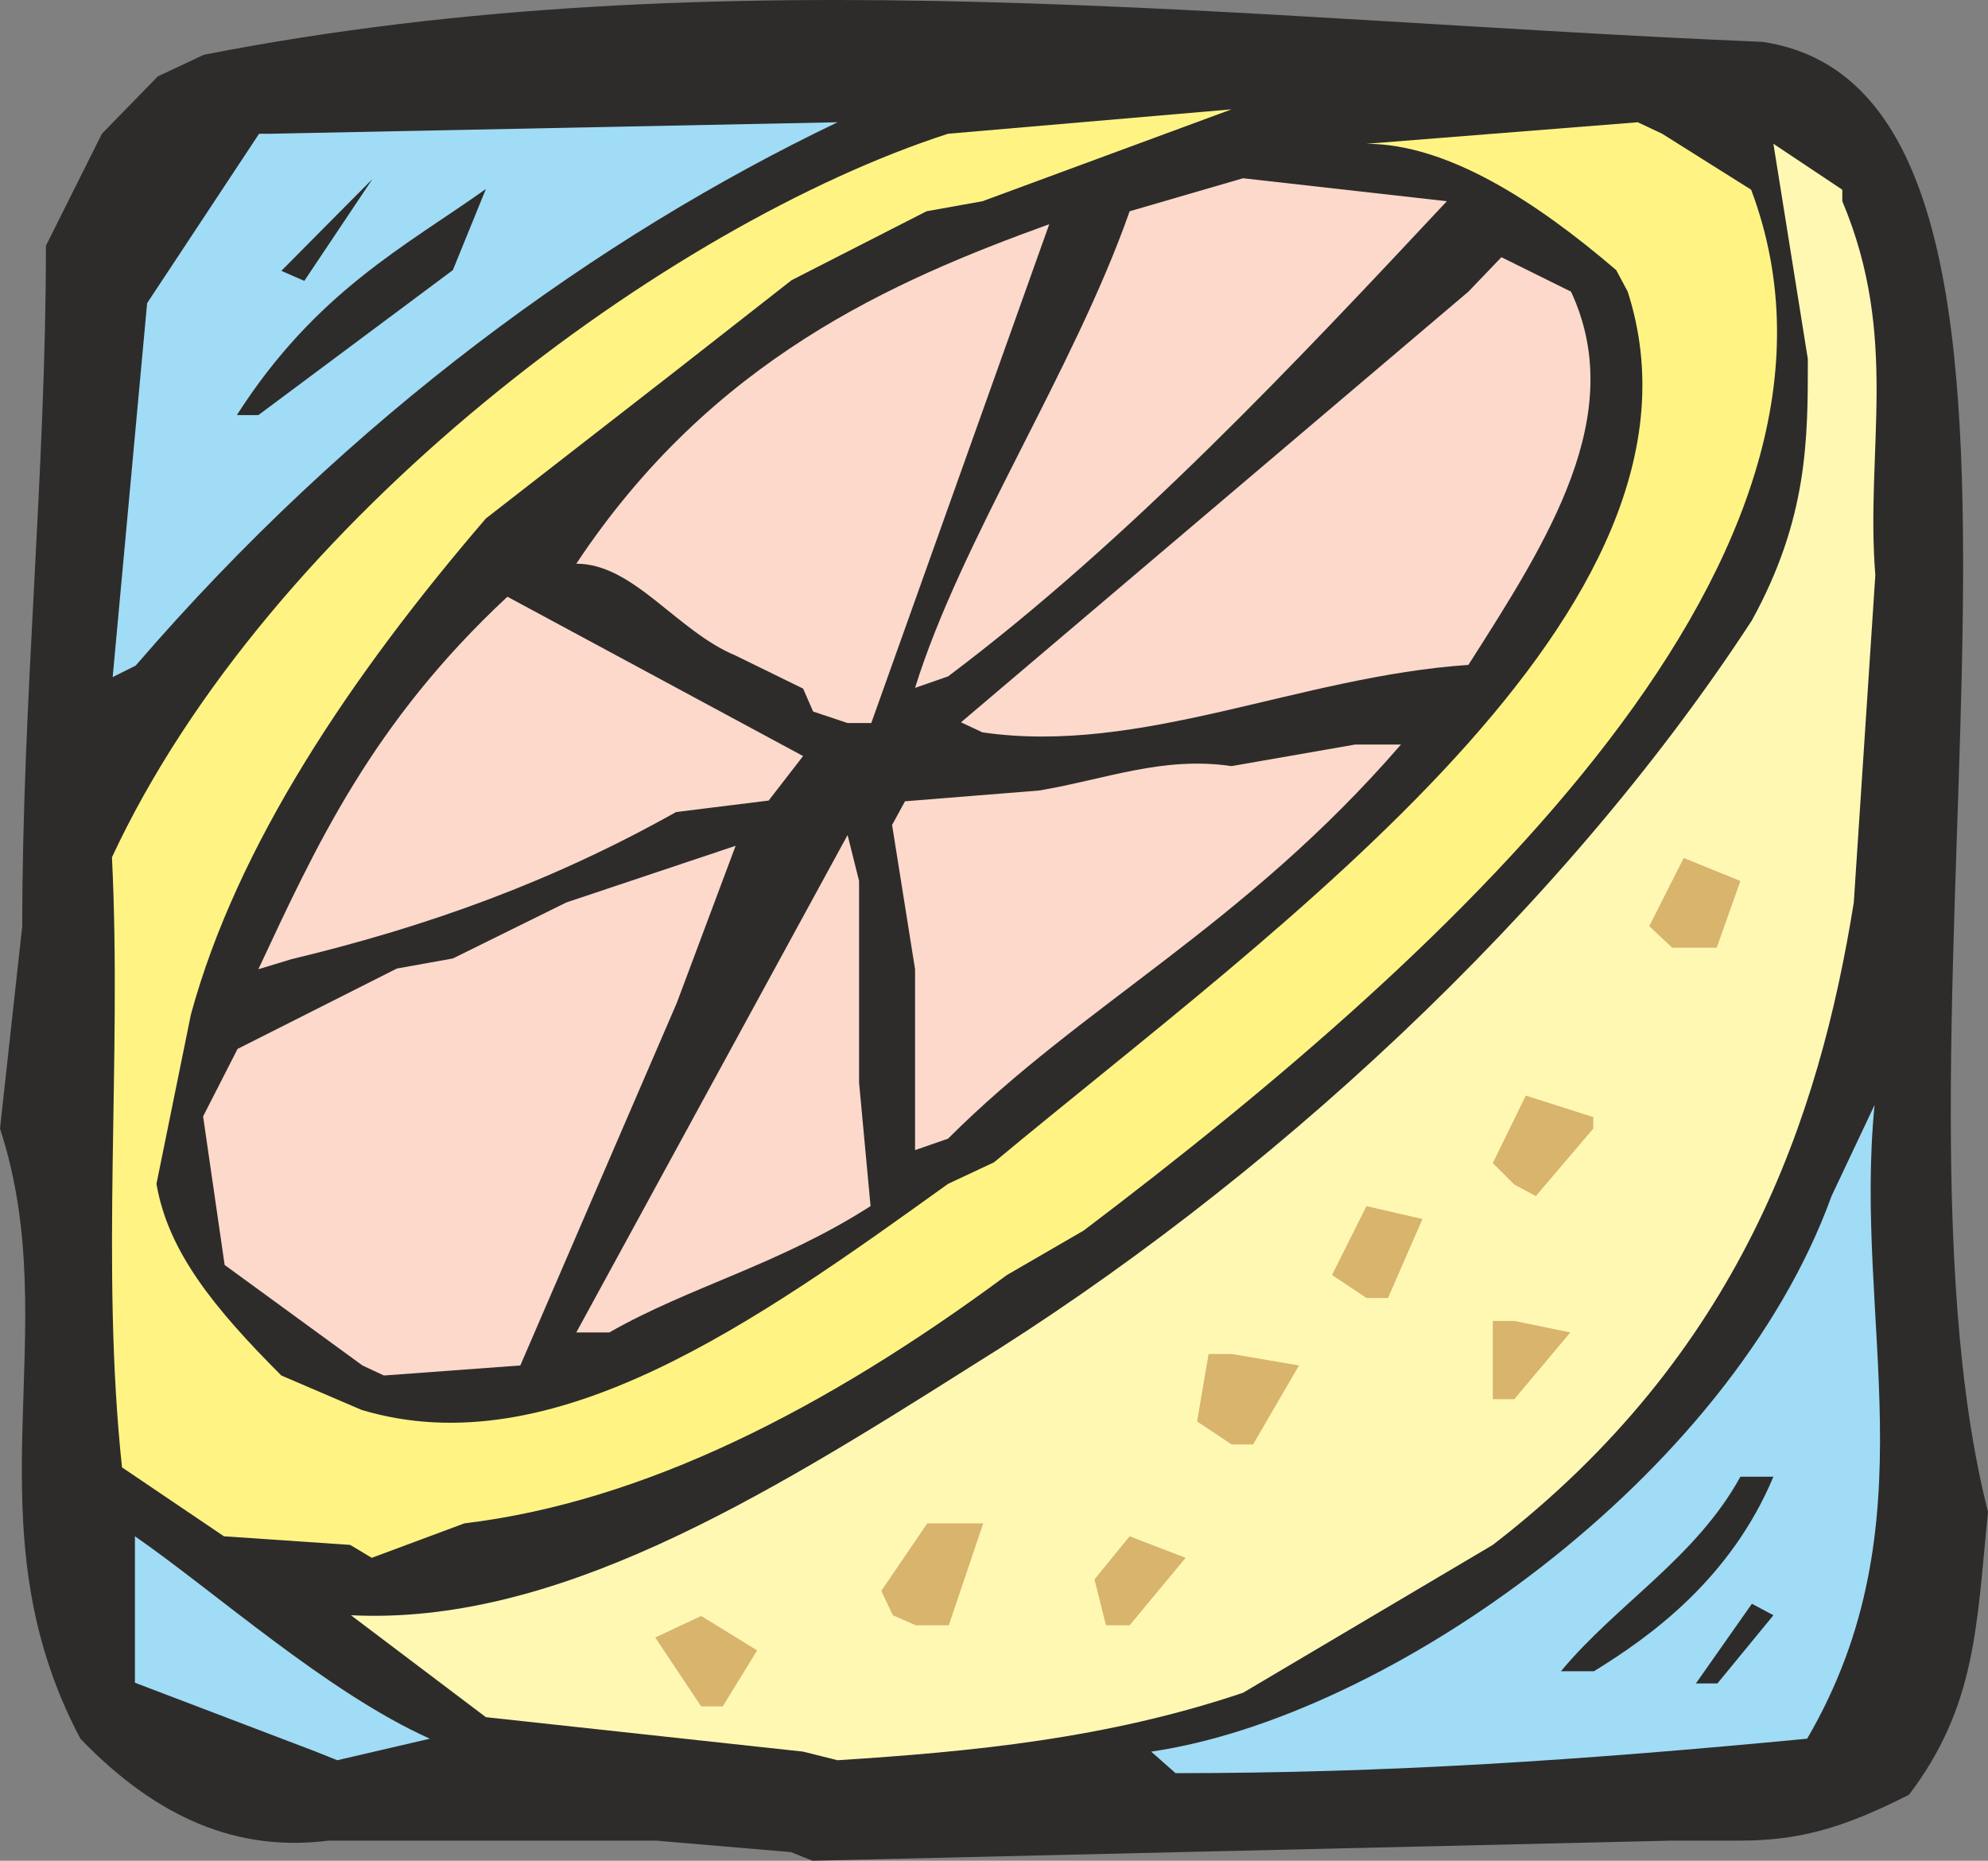
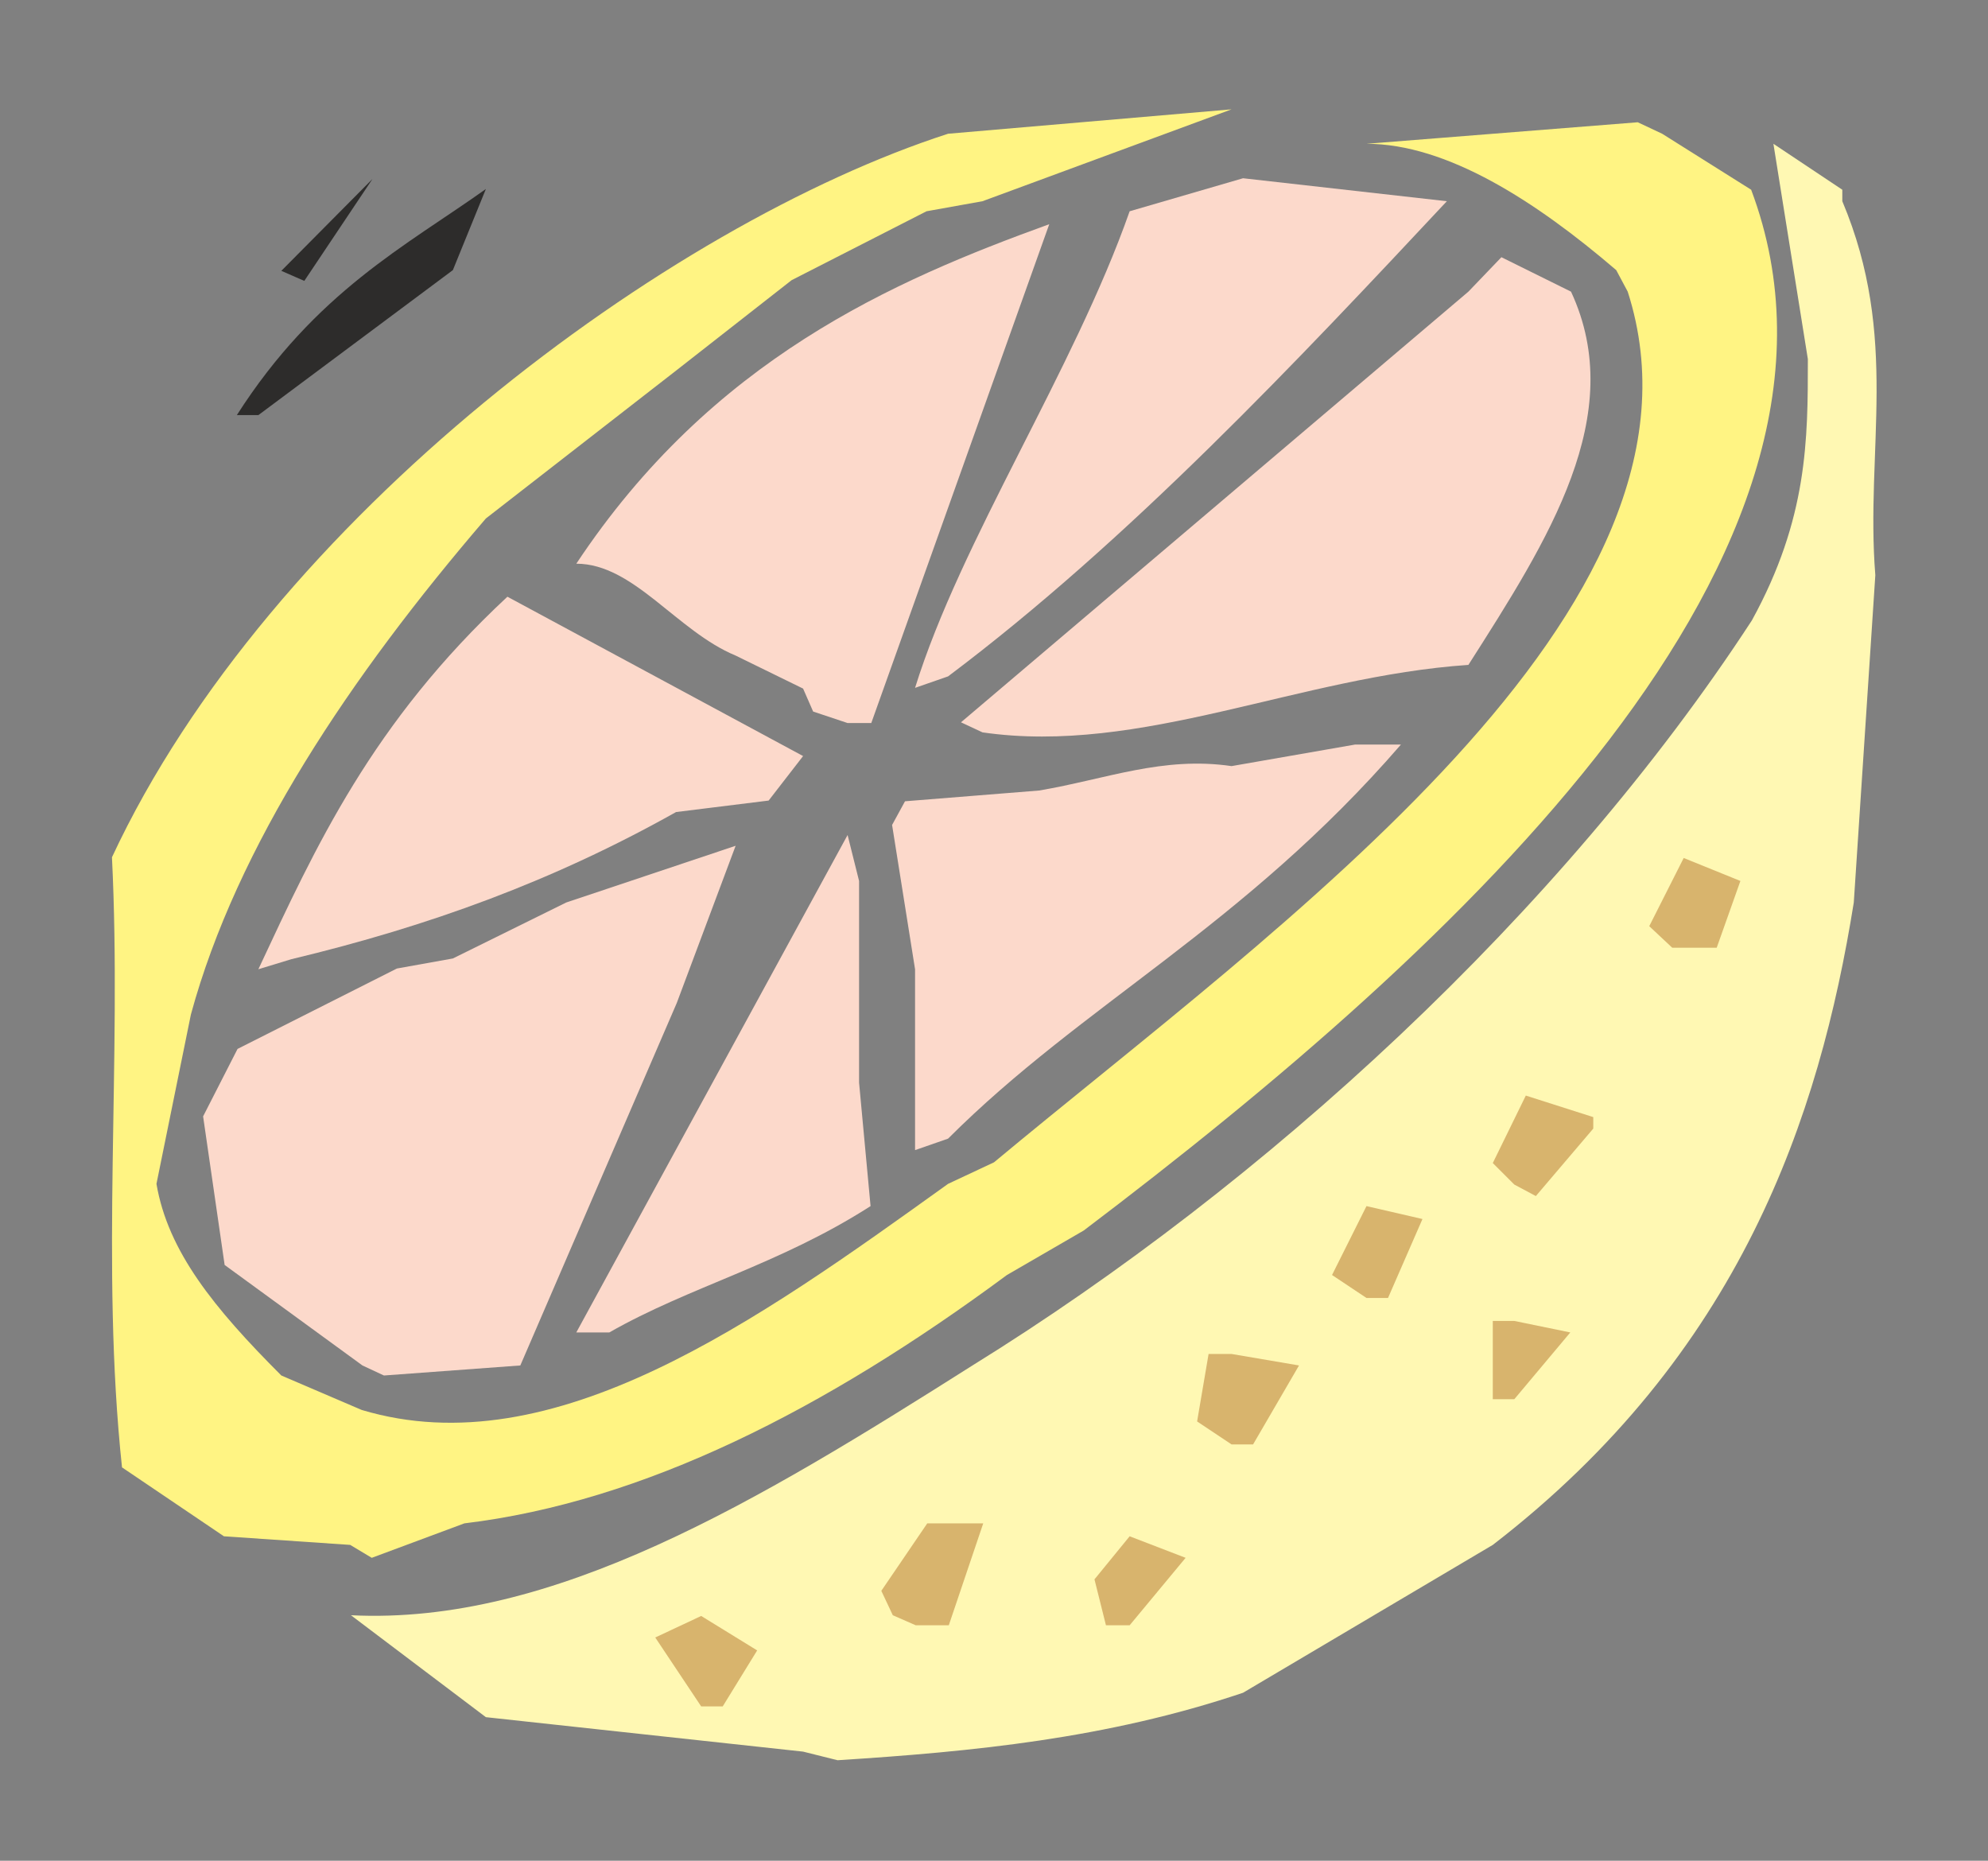
<svg xmlns="http://www.w3.org/2000/svg" height="248.864" viewBox="0 0 199.44 186.648" width="265.92">
  <rect x="0" y="0" width="199.44" height="186.648" fill="#808080" stroke="none" />
-   <path style="fill:#2d2c2b" d="m272.366 515.769-13.536-1.152h-32.832c-9.072 1.152-17.136-2.16-24.912-10.224-11.448-21.6-1.368-40.752-8.064-61.2l2.232-20.304c0-22.824 2.376-45.504 2.376-68.256l5.616-11.232 5.616-5.76 4.608-2.16c52.128-10.224 104.256-3.456 156.384-1.296 35.784 5.328 10.224 98.712 22.608 147.456-1.152 11.376-1.152 19.44-7.92 28.368-6.768 3.456-11.232 4.608-16.992 4.608h-6.768l-86.256 2.016z" transform="translate(-193.022 -329.985)" />
-   <path style="fill:#a0dcf5" d="M308.51 505.689c23.76-3.456 58.032-27.504 68.256-55.728l4.32-9.144c-2.16 21.672 5.832 41.976-6.768 63.576-22.608 2.16-42.048 3.456-63.36 3.456zm-83.808 0-18.144-6.912v-14.688c7.92 5.472 19.296 15.696 29.592 20.304l-9.288 2.16z" transform="translate(-193.022 -329.985)" />
  <path style="fill:#fff8b3" d="m273.59 505.689-31.824-3.456-13.536-10.224c20.304 1.008 40.752-11.376 62.352-25.056 29.304-18.144 59.04-45.36 78.192-74.736 5.616-10.224 5.616-18.144 5.616-26.208l-3.456-21.6 6.912 4.608v1.152c5.76 13.68 2.304 24.912 3.312 37.512l-2.16 32.832c-3.456 21.528-11.376 45.288-36.216 64.44l-25.056 14.832c-13.68 4.608-27.144 5.904-40.68 6.768z" transform="translate(-193.022 -329.985)" />
  <path style="fill:#d8b46d" d="m263.366 501.153-4.608-6.912 4.608-2.16 5.616 3.456-3.456 5.616z" transform="translate(-193.022 -329.985)" />
-   <path style="fill:#2d2c2b" d="M349.622 497.625c5.616-6.768 13.536-11.376 18-19.512h3.312c-4.32 10.296-12.384 16.056-18 19.512zm13.536 1.224 5.616-7.992 2.16 1.152-5.616 6.84z" transform="translate(-193.022 -329.985)" />
  <path style="fill:#d8b46d" d="m282.59 492.009-1.152-2.448 4.608-6.768h5.616l-3.456 10.224h-3.312zm21.384 1.008-1.152-4.608 3.528-4.32 5.616 2.16-5.616 6.768z" transform="translate(-193.022 -329.985)" />
  <path style="fill:#fff483" d="m228.158 484.953-12.672-.864-10.224-6.912c-2.16-20.304 0-40.824-1.008-61.2 15.84-33.984 55.8-63.504 83.88-72.576l28.44-2.448-24.984 9.216-5.616 1.008-13.536 6.912-11.592 9.072-19.08 14.832c-13.608 15.84-24.984 32.832-29.592 49.752l-3.456 16.992c1.152 6.768 5.76 12.456 12.528 19.224l8.064 3.456c19.224 5.76 39.672-8.928 58.824-22.68l4.608-2.16c28.44-23.688 73.8-55.512 63.576-87.336l-1.152-2.16c-8.064-6.912-16.992-12.672-25.056-12.672l27.216-2.16 2.448 1.152 8.928 5.616c13.68 36.432-29.376 75.96-66.96 104.4l-7.704 4.464c-18.288 13.536-36.504 22.752-54.432 24.912l-9.288 3.456z" transform="translate(-193.022 -329.985)" />
  <path style="fill:#d8b46d" d="m316.574 474.873-3.456-2.304 1.152-6.768h2.304l6.768 1.152-4.608 7.92zm26.208-4.536v-7.848h2.16l5.616 1.152-5.616 6.696z" transform="translate(-193.022 -329.985)" />
  <path style="fill:#fcd9cb" d="m229.382 466.953-13.824-10.08-2.16-14.904 3.456-6.768 15.984-8.064 5.616-1.008 11.376-5.616 16.992-5.688-5.904 15.768-15.696 36.36-13.68 1.008zm21.456-3.313 27.216-49.895 1.152 4.608v20.232l1.152 12.384c-9.216 5.904-18.144 8.064-26.208 12.672z" transform="translate(-193.022 -329.985)" />
  <path style="fill:#d8b46d" d="m330.11 460.185-3.456-2.304 3.456-6.912 5.616 1.296-3.456 7.92zm14.832-11.376-2.16-2.16 3.312-6.768 6.768 2.16v1.152l-5.76 6.768z" transform="translate(-193.022 -329.985)" />
  <path style="fill:#fcd9cb" d="M284.822 445.353v-18.144l-2.304-14.472 1.296-2.376 13.464-1.08c6.768-1.152 12.384-3.456 19.296-2.448l12.384-2.16h4.608c-15.84 18.288-31.896 25.992-45.432 39.528zm-65.88-18.144c5.76-12.312 11.376-24.696 24.984-37.368l29.664 15.984-3.456 4.464-9.288 1.152c-12.312 6.912-24.768 11.448-38.592 14.76z" transform="translate(-193.022 -329.985)" />
  <path style="fill:#d8b46d" d="m360.782 425.049-2.304-2.16 3.456-6.84 5.688 2.304-2.376 6.696h-1.152z" transform="translate(-193.022 -329.985)" />
  <path style="fill:#fcd9cb" d="m289.43 402.44 50.904-43.2 3.312-3.455 6.984 3.456c5.76 12.384-2.304 24.912-10.296 37.44-16.992 1.152-32.832 9.072-48.744 6.768zm-14.832-1.08-1.008-2.303-6.768-3.312c-5.904-2.448-10.224-9.216-15.984-9.216 13.608-20.52 31.752-28.368 47.448-34.056l-17.856 50.04h-2.376zm10.224-2.375c4.608-14.832 15.912-31.824 21.528-47.808l11.376-3.312 20.448 2.304c-14.832 15.84-31.824 33.984-50.04 47.664z" transform="translate(-193.022 -329.985)" />
-   <path style="fill:#a0dcf5" d="m204.326 397.905 3.456-37.512 11.232-16.992h1.152l56.88-1.152c-23.904 11.448-48.816 29.448-70.416 54.504z" transform="translate(-193.022 -329.985)" />
  <path style="fill:#2d2c2b" d="M216.782 371.625c7.92-12.384 16.992-16.992 24.984-22.68l-3.312 8.136-19.512 14.544zm4.464-14.472 9.144-9.216-6.84 10.224z" transform="translate(-193.022 -329.985)" />
</svg>